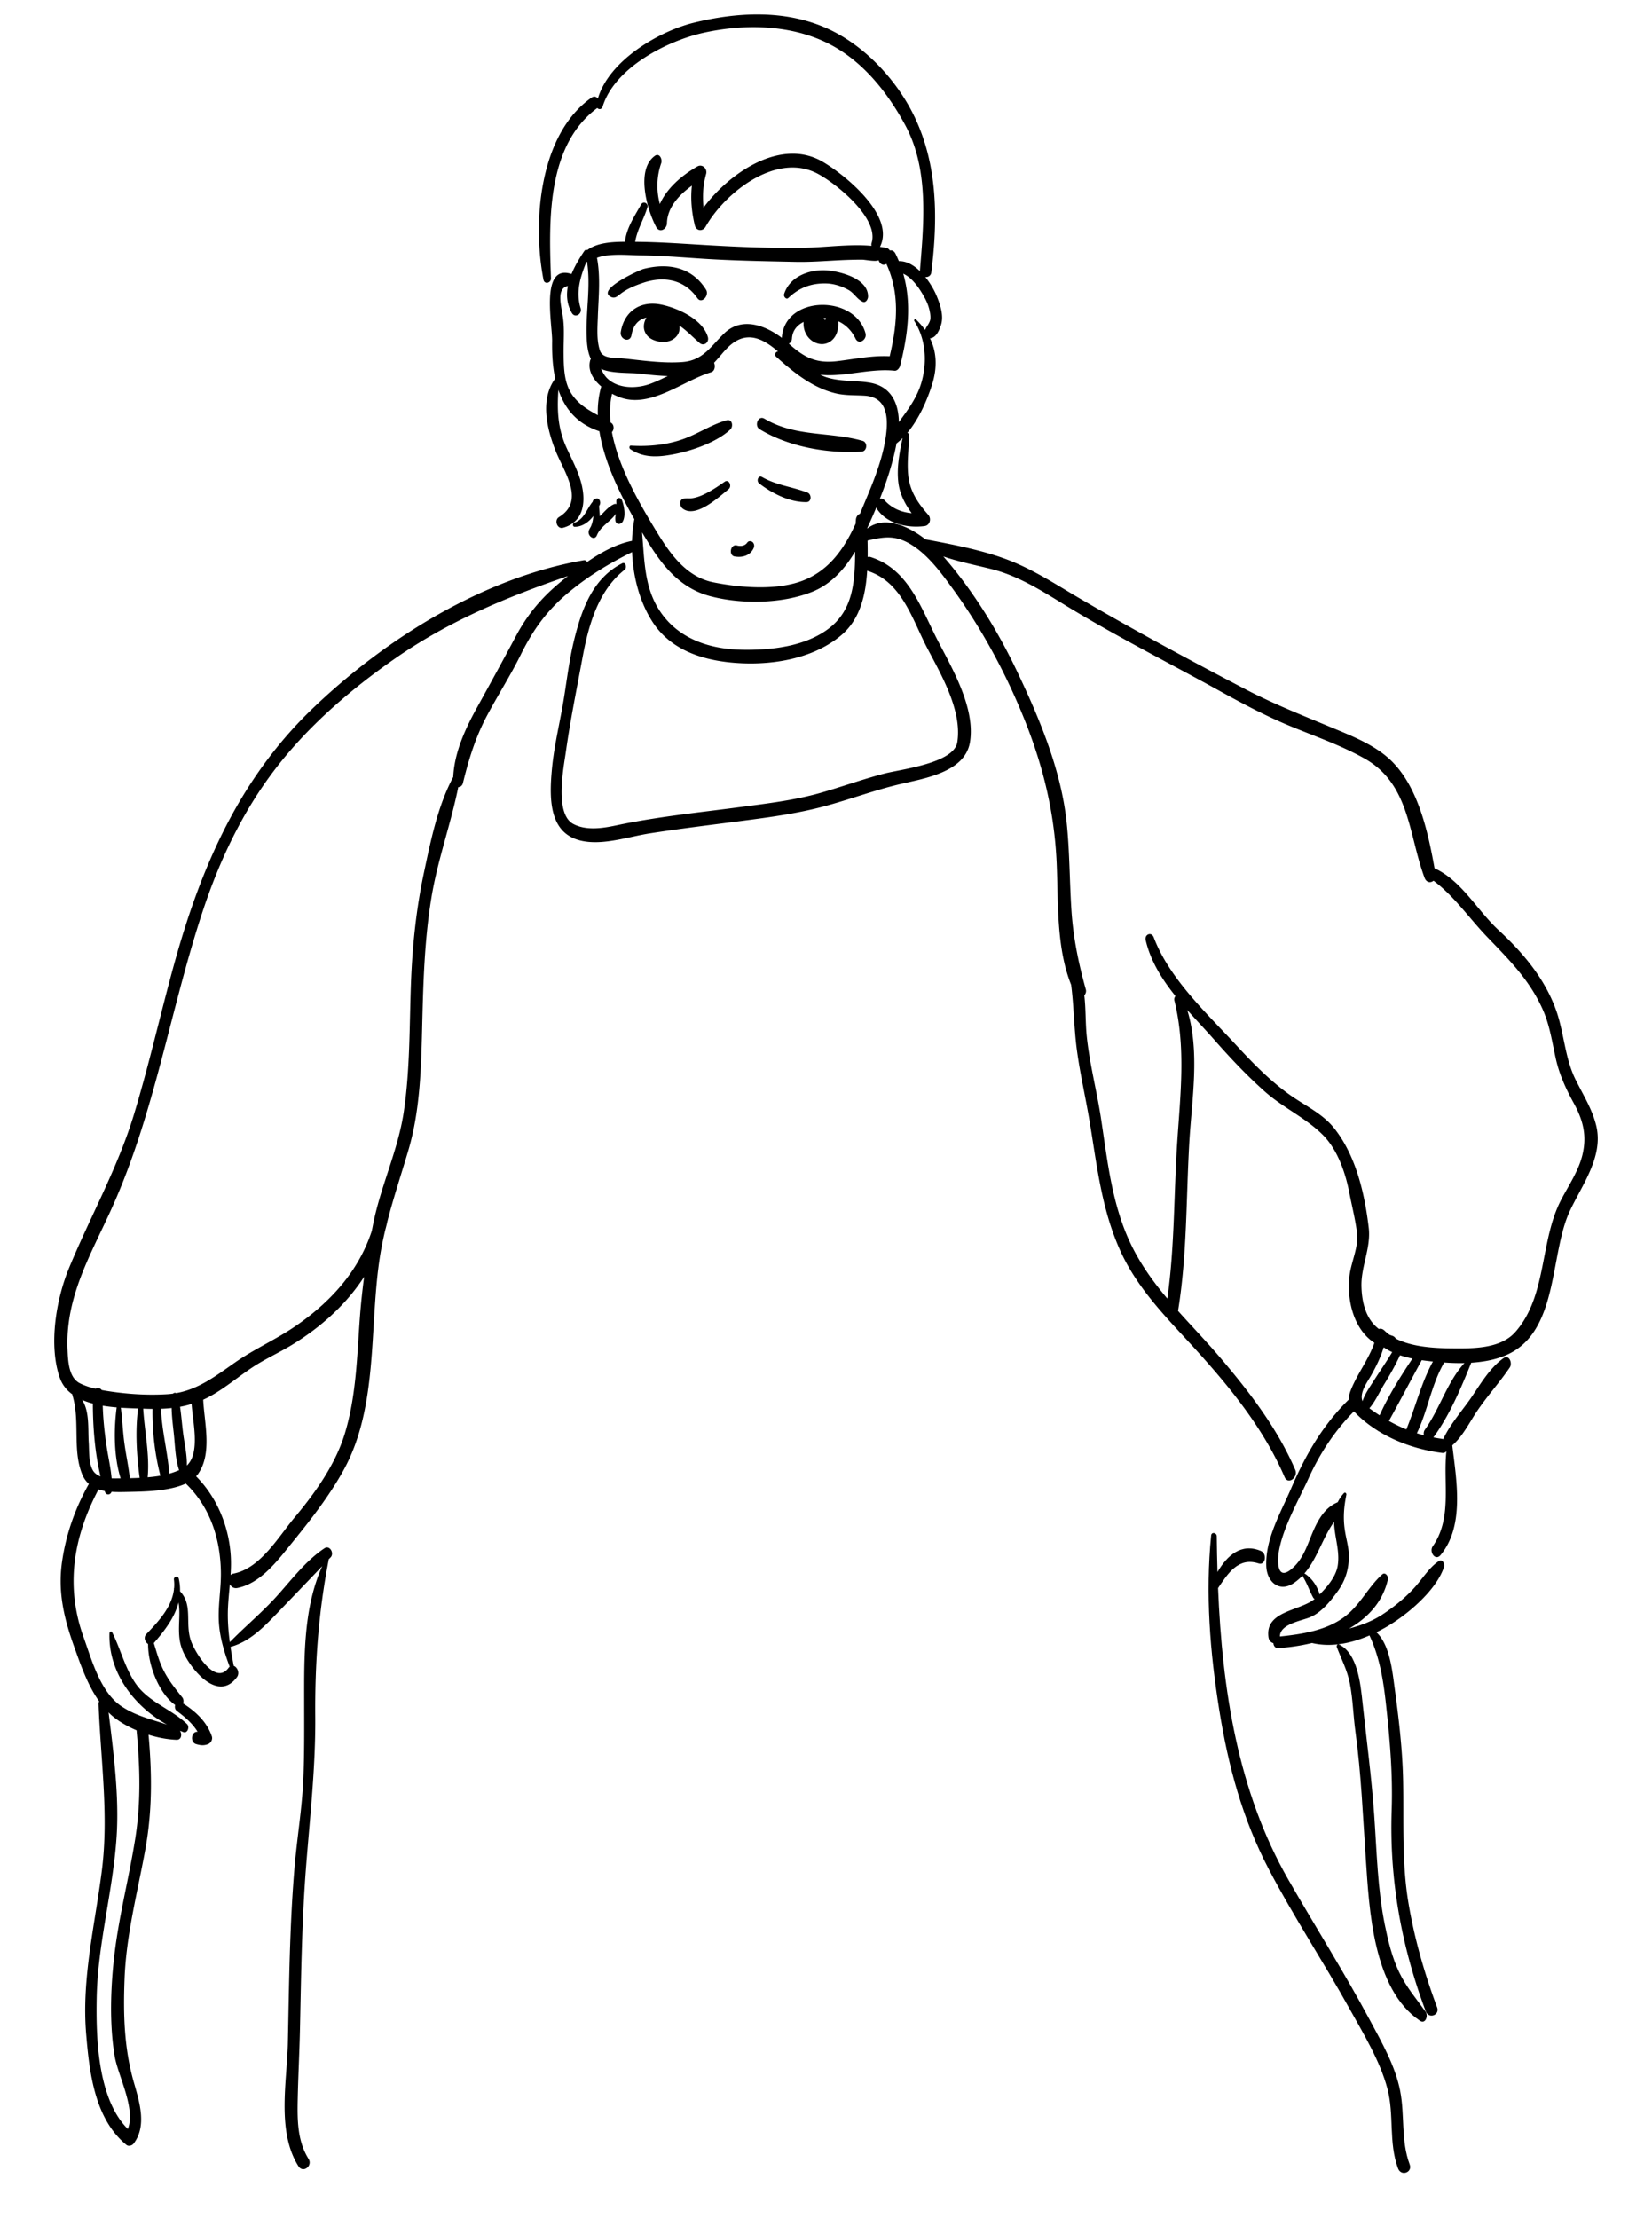
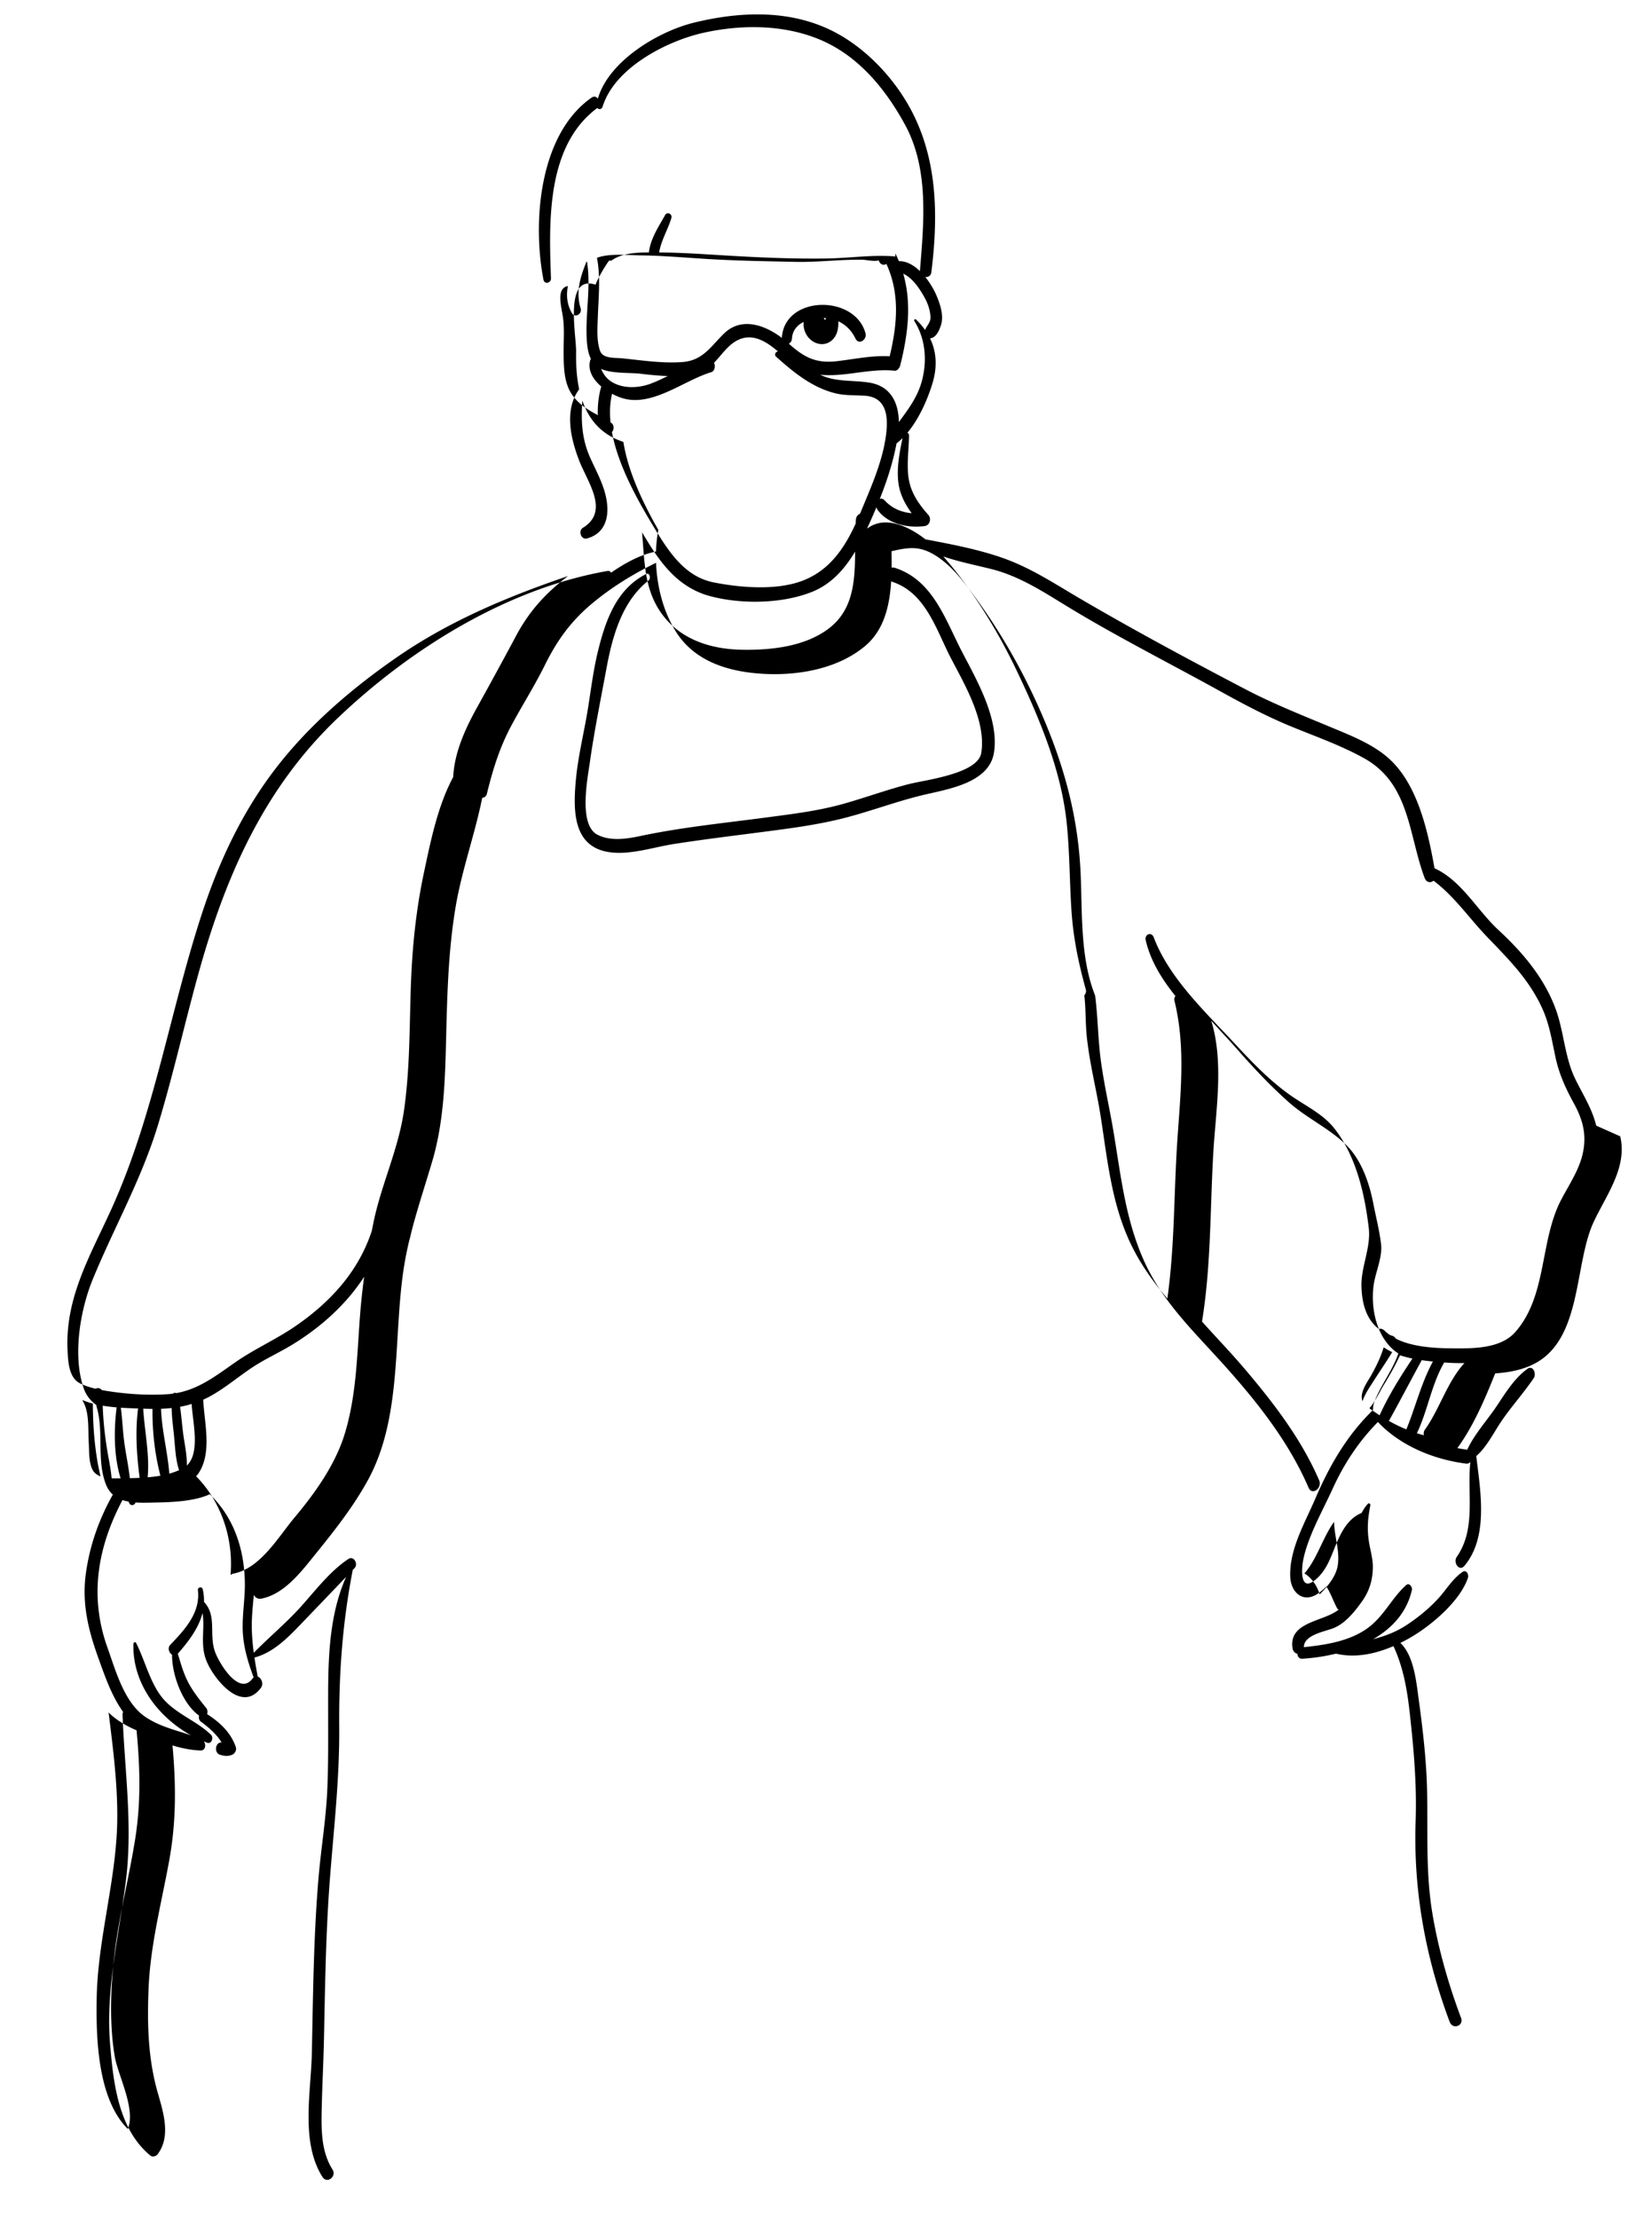
<svg xmlns="http://www.w3.org/2000/svg" version="1.1" x="0" y="0" viewBox="0 0 325.984 437.631" xml:space="preserve">
-   <path d="M130.473 60.094c-4.083-.836-7.294 1.295-7.972 5.392-.249 1.501 1.839 2.25 2.115.622.353-2.084 1.464-3.112 2.944-3.445-.541.939-.728 2.05-.177 3.068.625 1.154 1.961 1.635 3.197 1.73 1.25.095 2.546-.385 3.193-1.499.323-.557.385-1.141.296-1.718 1.413.96 2.563 2.201 3.969 3.421.855.742 1.938-.117 1.638-1.166-1.003-3.511-5.956-5.741-9.203-6.405zM155.568 58.782c2.135-2.018 4.492-2.922 7.444-2.857 1.546.034 3.088.538 4.425 1.287 1.127.631 1.641 1.79 2.793 2.322.613.283 1.053-.517 1.061-.997.057-3.443-5.015-4.836-7.669-5.147-3.531-.413-7.787 1.002-8.905 4.66-.133.429.415 1.145.851.732zM120.645 58.621c.714.305 1.217-.186 1.765-.616 1.325-1.039 2.932-1.682 4.513-2.212 4.134-1.386 8.128-.632 10.686 3.029.864 1.238 2.392-.561 1.724-1.643-2.771-4.485-7.477-5.367-12.339-4.115-.755.196-9.603 4.166-6.349 5.557zM143.381 82.922c-3.012.828-5.778 2.752-8.778 3.78-3.251 1.113-6.692 1.423-10.105 1.22-.354-.021-.375.524-.142.682 2.708 1.821 5.564 1.601 8.665 1.006 3.547-.682 8.384-2.353 11.074-4.856.666-.62.406-2.14-.714-1.832zM170.223 86.981c-6.596-1.869-13.172-.711-19.385-4.375-1.243-.733-2.05 1.384-.963 2.054 5.674 3.502 13.528 4.882 20.153 4.446 1.089-.072 1.226-1.832.195-2.125zM142.985 95.049c-1.297.909-2.608 1.79-4.039 2.477-.725.348-1.501.637-2.299.76-.622.096-1.186-.042-1.804.116-.88.226-.715 1.468-.167 1.909 2.587 2.083 7.247-2.311 9.092-3.796.721-.578.096-2.082-.783-1.466zM159.341 97.187c-2.978-1.148-6.112-1.436-8.947-3.063-.784-.449-1.193.786-.592 1.25 2.553 1.969 6.054 3.763 9.367 3.687 1.019-.026 1-1.556.172-1.874zM147.456 107.044c-.458.67-1.295.775-2.037.576-1.294-.347-1.684 1.952-.466 2.173 1.519.276 3.109-.167 3.769-1.678.158-.361.123-.8-.15-1.099-.287-.314-.855-.354-1.116.028zM117.589 98.391c-.078.03-.157.057-.238.078-.241.073-.348.28-.388.504-1.218 1.459-1.64 3.479-3.672 4.181-.369.128-.297.786.111.783 1.516-.009 2.76-.923 3.681-2.116-.052.725-.202 1.435-.511 2.118a4.966 4.966 0 00-.341.646c-.459 1.101 1.065 2.254 1.561 1.008.727-1.765 2.69-2.696 3.724-4.208-.074.451-.143.89-.071 1.375.12.806 1.066.757 1.412.18.666-1.115.313-3.095-.129-4.246-.262-.68-1.122-.551-1.117.205.001.192.008.385.014.577a.5.5 0 00-.408-.018c-1.075.413-1.943 1.518-2.763 2.301l-.102.1a30.312 30.312 0 00-.146-1.956c.057-.126.12-.252.169-.378.198-.499-.107-1.379-.786-1.134z" />
-   <path d="M314.977 222.083c-.809-3.322-2.616-6.111-4.112-9.152-2.106-4.285-2.237-9.311-3.861-13.775-2.258-6.209-6.556-11.271-11.348-15.695-4.15-3.834-7.277-9.756-12.582-12.15-1.32-7.33-3.288-16.334-8.818-21.482-3.176-2.955-7.637-4.686-11.584-6.332-5.74-2.395-11.414-4.631-16.939-7.521-10.962-5.734-22.04-11.683-32.71-17.932-4.344-2.543-8.507-5.274-13.178-7.202-5.286-2.182-11.594-3.366-17.23-4.433-3.47-2.692-8.081-4.722-11.476-2.136a2.19 2.19 0 01-.002-.081 136.46 136.46 0 001.811-4.127c.037.175.102.343.207.493 2 2.852 6.015 3.657 9.287 3.238 1.051-.134 1.404-1.461.729-2.224-2.083-2.354-3.64-4.672-3.959-7.851-.258-2.551.126-5.218.168-7.775a.618.618 0 00-.313-.573c2.288-2.767 3.9-6.413 4.884-9.579 1.037-3.336.879-6.359-.436-9.046 1.203-.081 1.837-1.571 2.176-2.651.577-1.846-.158-4.004-.858-5.699-.465-1.123-1.251-2.51-2.25-3.746.543.061 1.109-.22 1.198-.938 1.279-10.328 1.292-20.923-3.238-30.498-3.467-7.328-9.909-14.269-17.341-17.613-8.277-3.723-17.643-3.25-26.308-1.122-6.915 1.699-16.75 7.488-18.918 14.975-.281-.377-.737-.551-1.251-.192-10.354 7.229-11.691 24.59-9.482 35.928.193.989 1.509.659 1.476-.27-.397-11.182-.935-26.108 9.097-33.582.015-.012.026-.026.041-.039.297.341.869.336 1.066-.298 2.383-7.645 12.639-12.908 19.832-14.52 8.016-1.795 17.099-1.661 24.542 2.027 6.81 3.374 11.738 9.57 15.297 16.115 4.756 8.747 3.703 19.287 2.933 28.792-.003.032.011.057.011.087-1.221-1.179-2.652-2.019-4.167-1.977a22.938 22.938 0 00-.658-1.458c-.287-.581-.716-.742-1.117-.651-.161-.238-.384-.441-.65-.499-.433-.095-.868-.152-1.303-.22 3.094-6.126-6.905-14.209-11.293-16.776-8.189-4.793-18.349 2.087-23.513 9.016-.241-2.203-.118-4.398.495-6.603.295-1.058-.753-2.059-1.734-1.493-3.032 1.747-5.967 4.229-7.393 7.412-.708-2.643-.649-5.426.27-8.06.26-.749-.323-2.117-1.274-1.428-3.787 2.748-1.5 10.697.281 14.023.672 1.254 2.09.445 2.122-.735.083-3.136 2.394-5.604 4.922-7.422-.288 2.611-.044 5.242.582 7.838.275 1.139 1.571 1.235 2.117.272 3.812-6.719 13.905-14.753 22.05-10.508 3.653 1.904 12.283 8.835 10.708 13.729a.917.917 0 00-.005.534c-4.511-.388-9.147.333-13.638.398-6.724.097-13.588-.211-20.301-.62-4.232-.257-8.458-.547-12.698-.569.377-2.392 1.723-4.474 2.405-6.79.237-.804-.808-1.346-1.238-.578-1.311 2.343-2.891 4.658-3.186 7.359-2.501.009-5.511.17-7.452 1.649-.186-.1-.403-.074-.583.195-.916 1.356-1.85 2.901-2.508 4.524-6.25-2.08-3.772 9.865-3.829 13.257-.042 2.522.106 5.037.604 7.366-2.966 4.065-1.711 9.581-.042 13.962 1.663 4.363 6.133 10.101.772 13.383-.974.597-.345 2.416.819 2.095 4.111-1.13 4.536-5.134 3.62-8.718-.624-2.446-1.875-4.754-2.917-7.038-1.792-3.927-1.877-7.492-1.628-11.455 1.269 3.71 3.696 6.723 8.096 8.163.951 5.97 3.912 12.128 6.9 17.357a28.282 28.282 0 00-.46 4.269c-3.17.643-6.128 2.292-8.865 4.177-.138-.239-.356-.4-.668-.345-19.763 3.436-38.849 15.31-53.198 28.958-14.706 13.99-22.31 31.486-27.628 50.75-2.72 9.852-4.942 19.832-7.916 29.615-3.251 10.697-8.624 20.125-12.847 30.387-2.528 6.143-4.032 15.17-1.791 21.592.49 1.402 1.372 2.459 2.489 3.275a.415.415 0 00.008.189c1.55 5.021-.057 10.748 1.938 15.609.321.783.77 1.383 1.301 1.855-2.72 4.85-4.541 9.963-5.314 15.498-.827 5.922.442 11.15 2.431 16.678 1.304 3.625 2.633 7.533 4.91 10.709-.071.15-.122.326-.114.553.41 10.938 2.036 21.879.655 32.791-1.366 10.805-4.022 21.352-3.102 32.32.639 7.631 1.662 16.693 7.943 21.863.416.342 1.108.148 1.411-.244 2.672-3.484 1.16-8.252.066-12.061-1.948-6.783-2.112-13.49-1.841-20.535.33-8.572 2.528-16.9 4.066-25.303 1.416-7.738 1.357-15.029.663-22.779 1.883.584 3.796.939 5.529.998.98.031 1.111-1.107.675-1.791.219.09.436.188.656.27.859.316 1.282-1.049.746-1.568-2.688-2.602-6.312-3.883-8.972-6.586-2.934-2.984-3.936-7.865-5.814-11.529-.162-.316-.521-.107-.53.18-.235 7.707 4.826 14.43 11.365 18.029-3.092-1.051-6.181-1.717-9.037-3.648-4.161-2.818-5.855-9.201-7.454-13.654-3.616-10.076-1.976-19.795 2.966-29.109.389.133.796.232 1.213.307.014.043.025.09.039.131.275.801 1.095.682 1.325.037 1.146.08 2.322.045 3.415.021 2.787-.059 7.912-.096 11.227-1.646 4.787 4.613 6.815 10.83 6.926 17.439.053 3.225-.554 6.385-.412 9.625.137 3.139 1.055 6.145 2.146 9.068a1.368 1.368 0 00-.227.238c-2.621 3.559-6.643-3.078-7.432-5.395-1.175-3.455.444-6.996-2.133-9.727a10.023 10.023 0 00-.249-2.484c-.14-.621-1.033-.441-.957.174.071.566.079 1.117.036 1.65a.358.358 0 00-.029.232c-.383 3.525-3.026 6.352-5.457 8.887-.596.621-.245 1.594.351 1.947-.027 4.131 2.13 9.752 5.337 12.025-.11.416-.032.912.352 1.193 1.517 1.119 3.088 2.449 4.079 4.1-1.242-.094-1.541 2.051-.3 2.43.831.254 1.568.34 2.384-.002.573-.24.932-.941.719-1.553-1-2.873-3.167-4.863-5.66-6.467.125-.395.097-.869-.163-1.193-1.435-1.795-2.772-3.428-3.786-5.52-.812-1.678-1.291-3.445-1.831-5.205.018-.02.038-.031.056-.053 2.107-2.428 4.077-5.008 4.814-7.955.428 2.418-.145 4.738.233 7.377.271 1.895 1.208 3.594 2.328 5.131 2.187 2.998 6.041 6.191 8.975 2.227.594-.803.072-1.969-.634-2.221a101.006 101.006 0 01-.646-3.744c3.762-1.016 6.55-3.885 9.202-6.643 2.97-3.09 5.941-6.188 8.899-9.287-3.741 8.332-3.563 17.986-3.56 26.967.003 5.01.051 10.018-.167 15.025-.252 5.791-1.228 11.545-1.723 17.32-.987 11.539-1.081 23.137-1.327 34.707-.163 7.658-2.251 17.461 2.072 24.35.932 1.484 2.863-.064 2.016-1.414-2.198-3.5-2.23-7.643-2.148-11.65.099-4.791.36-9.58.459-14.375.221-10.564.369-21.133 1.193-31.674.776-9.949 1.89-19.586 1.813-29.596-.081-10.459.634-20.535 2.632-30.814a.38.38 0 00-.004-.158c.135-.143.272-.283.408-.426.756-.795-.164-2.49-1.225-1.787-3.615 2.396-6.436 6.135-9.306 9.336-2.934 3.273-6.31 6.049-9.365 9.18-.294-2.189-.462-4.391-.371-6.627.067-1.627.236-3.209.378-4.789.278.502.79.863 1.467.732 4.657-.898 8.064-5.541 10.863-8.998 3.667-4.527 7.285-9.135 10.107-14.248 7.004-12.693 4.981-28.627 7.238-42.498.267-1.641.603-3.25.979-4.846.167-.6.321-1.207.454-1.826 1.211-4.705 2.75-9.285 4.137-14.006 2.235-7.607 2.494-15.756 2.688-23.625.218-8.812.411-17.5 1.852-26.221 1.222-7.389 3.818-14.445 5.288-21.742.396-.014.787-.262.922-.809 1.181-4.787 2.491-9.084 4.833-13.453 2.149-4.012 4.585-7.834 6.604-11.918 2.427-4.914 5.19-8.725 9.413-12.231 3.872-3.216 8.031-5.743 12.525-7.952.192 4.901 1.53 9.891 4.035 13.771 3.897 6.036 10.982 7.885 17.734 8.167 6.701.275 14.26-1.115 19.506-5.537 3.688-3.108 4.817-7.858 5.117-12.738.05.023.095.051.149.068 6.743 2.172 8.765 9.605 11.733 15.264 2.784 5.307 6.871 12.299 5.901 18.508-.649 4.152-11.101 5.334-14.346 6.176-4.281 1.107-8.458 2.631-12.713 3.84-5.143 1.459-10.449 2.078-15.735 2.779-8.13 1.078-16.36 1.893-24.391 3.592-2.736.58-6.018 1.115-8.597-.262-3.749-2.002-1.89-11.152-1.444-14.328.861-6.133 2.135-12.336 3.261-18.436 1.165-6.306 3.054-13.258 8.334-17.392.48-.375.2-1.61-.489-1.261-5.831 2.953-7.989 9.062-9.478 15.066-.929 3.748-1.399 7.609-2.007 11.418-.754 4.721-1.937 9.318-2.386 14.094-.603 6.416-.547 13.662 7.238 14.381 3.95.365 8.297-1.098 12.145-1.695 5.943-.924 11.918-1.645 17.882-2.422 5.523-.719 10.993-1.438 16.381-2.877 4.938-1.316 9.733-3.115 14.702-4.318 4.909-1.188 13.196-2.338 14.152-8.42 1.044-6.639-3.396-14.277-6.329-19.92-3.311-6.371-5.72-14.101-13.239-16.525a1.061 1.061 0 00-.628-.02c.012-1.1-.003-2.189-.024-3.256 3.39-.774 5.618-1.147 8.918.996 3.134 2.035 5.55 5.304 7.724 8.282 5.443 7.455 9.908 15.527 13.495 24.025 4.18 9.898 6.716 19.6 7.183 30.346.337 7.764-.102 16.596 2.854 24.006.559 4.26.552 8.52 1.124 12.793.638 4.766 1.736 9.459 2.528 14.199 1.449 8.668 2.309 16.99 5.899 25.137 3.594 8.148 9.868 14.09 15.722 20.592 6.594 7.324 12.925 15.275 16.847 24.387.705 1.639 2.738.045 2.098-1.439-3.52-8.164-9.031-15.33-14.756-22.064-2.722-3.201-5.614-6.188-8.367-9.271 1.799-11.021 1.585-22.137 2.225-33.246.481-8.377 2.146-17.877-.41-26.131 1.783 2.012 3.635 3.953 5.343 5.895 3.148 3.578 6.41 7.043 9.975 10.211 3.556 3.16 8.034 5.164 11.388 8.498 2.956 2.939 4.505 7.473 5.279 11.469.522 2.697 1.218 5.35 1.539 8.086.29 2.479-1.104 5.486-1.456 7.945-.697 4.834.684 10.877 4.862 13.568-1.172 3.412-3.491 6.238-4.754 9.611a4.026 4.026 0 00-.25 1.537c-5.152 5.021-8.573 10.938-11.396 17.518-2.066 4.82-5.125 9.961-4.935 15.363.11 3.123 2.557 5.344 5.489 3.33a10.616 10.616 0 001.687-1.449.362.362 0 00.048.221c.819 1.307 1.287 2.76 2.012 4.105a.711.711 0 00.31.307c-2.979 2.404-9.838 2.344-9.106 7.559.093.66.514 1.039.966 1.152.037.527.353 1.014.961.975a38.405 38.405 0 006.656-1.004c3.815.902 7.758.059 11.345-1.49 1.999 4.336 2.715 8.684 3.244 13.467.776 6.998 1.374 13.973 1.132 21.021-.47 13.678 1.923 26.854 6.717 39.648.604 1.609 2.821.773 2.246-.768-2.484-6.652-4.439-13.443-5.628-20.449-1.358-8.012-.926-15.961-1.069-24.031-.111-6.32-.878-12.65-1.729-18.908-.42-3.084-.949-8.197-3.55-10.609a33.45 33.45 0 001.596-.836c4.246-2.369 10.131-7.285 11.729-11.982.218-.643-.258-1.729-1.061-1.186-1.913 1.297-3.177 3.467-4.732 5.176-1.843 2.023-3.955 3.746-6.231 5.256-2.127 1.412-4.37 2.232-6.679 2.838 3.7-2.127 6.645-5.248 7.653-9.715.127-.564-.512-1.508-1.123-.965-2.895 2.578-4.363 6.146-7.641 8.514-3.575 2.582-8.262 3.287-12.547 3.738-.016-2.443 4.175-3.078 5.889-3.777 2.295-.936 4.128-3.238 5.528-5.182 1.531-2.127 2.203-4.398 2.188-6.98-.009-1.314-.354-2.691-.61-3.969-.577-2.881-.46-5.176.113-8.055.058-.287-.253-.578-.487-.318a7.62 7.62 0 00-1.218 1.795c-2.997 1.215-4.337 4.383-5.468 7.221-.87 2.186-1.701 4.262-3.53 5.852-3.233 2.809-2.896-2.02-2.535-3.814.939-4.67 3.818-9.668 5.791-14.004 2.245-4.936 5.154-9.35 8.946-13.197 1.381 1.486 2.982 2.744 4.709 3.822a.968.968 0 00.239.15c3.773 2.301 8.159 3.695 12.438 4.24.387.049.67-.094.854-.338-.682 6.348 1.194 13.176-2.694 18.76-.76 1.09.504 2.979 1.543 1.729 4.778-5.746 3.129-14.766 2.326-21.557-.003-.027-.015-.049-.021-.074 2.03-1.729 3.49-4.684 4.887-6.756 2.013-2.988 4.457-5.662 6.463-8.625.572-.842-.107-2.646-1.255-1.826-2.643 1.893-4.469 5.002-6.271 7.656-1.759 2.588-4.295 5.398-5.606 8.32a1.28 1.28 0 00-.294-.076 26.17 26.17 0 01-1.643-.273c3.187-4.363 5.463-9.727 7.465-14.74 2.621-.168 5.214-.664 7.461-1.764 9.767-4.775 8.054-19.645 11.949-28.059 2.402-5.202 6.749-10.817 5.256-16.952zM21.706 338.138c1.409 1.307 3.255 2.4 5.242 3.25.688 7.367.888 14.215-.294 21.576-1.223 7.627-3.187 15.098-4.087 22.781-.746 6.357-1 13.658.075 19.988.637 3.756 4.199 10.33 2.581 14.305-6.009-5.967-6.285-18.133-6.142-25.848.198-10.73 3.252-21.221 3.934-31.926.508-7.969-.602-16.436-1.588-24.42.097.097.179.202.279.294zm-2.954-47.506c-1.329-1.234-1.126-4.389-1.239-6.027-.179-2.604.204-6.09-1.3-8.402.667.287 1.375.523 2.111.717.006 4.625.408 9.801 1.513 14.365a3.311 3.311 0 01-1.085-.653zm3.274 1.033c-.174-2.025-.64-4.061-.949-6.041-.43-2.758-.722-5.51-.803-8.287.912.154 1.836.258 2.748.334-.582 4.389-.563 9.727.78 13.996-.548.008-1.157.024-1.776-.002zm3.593-.025c-.249-2.32-.767-4.639-1.078-6.947-.313-2.312-.399-4.646-.691-6.957 1.198.078 2.352.115 3.397.15-.577 4.459-.283 9.195.3 13.6.004.031.021.057.026.086-.658.031-1.313.054-1.954.068zm3.517-.176c.418-4.463-.606-9.043-.875-13.543a59.082 59.082 0 001.83.049c-.064 4.32.467 8.986 1.562 13.178-.828.148-1.672.244-2.517.316zm4.272-.719c-.324-4.279-1.479-8.471-1.632-12.799a29.32 29.32 0 002.095-.152c.028 1.711.25 3.428.434 5.131.252 2.344.281 4.881 1.035 7.131a14.64 14.64 0 01-1.932.689zm3.457-1.601c.063-2.078-.447-4.225-.715-6.264-.231-1.762-.357-3.561-.618-5.326a20.26 20.26 0 002.28-.559c.219 3.598 1.748 9.627-.947 12.149zm34.166-29.442c-.591 7.834-.699 15.674-3.024 23.248-1.845 6.006-5.831 11.615-9.829 16.381-3.246 3.869-6.784 10.117-12.12 11.139a1.124 1.124 0 00-.556.275c.085-1.322.116-2.654.018-4.021-.413-5.744-2.761-11.373-6.823-15.459.115-.127.234-.248.333-.387 2.917-4.055 1.294-10.086 1.07-14.691 0-.012-.006-.02-.006-.029a20.124 20.124 0 001.565-.789c2.852-1.6 5.39-3.764 8.109-5.572 2.504-1.668 5.3-2.91 7.872-4.48 5.711-3.488 10.698-7.977 14.213-13.414-.34 2.596-.626 5.2-.822 7.799zm40.909-145.939c-4.342 3.346-7.527 6.852-10.112 11.697-2.545 4.77-5.125 9.489-7.748 14.221-2.279 4.109-4.428 8.83-4.645 13.609-3.07 5.723-4.441 12.598-5.782 18.889-1.558 7.311-2.31 14.729-2.573 22.188-.294 8.314-.175 16.617-1.384 24.871-1.058 7.23-4.158 13.842-5.776 20.924-.204.891-.373 1.793-.555 2.691-2.601 7.934-8.071 14.008-15.165 18.857-3.782 2.584-7.984 4.426-11.74 7.045-3.826 2.668-7.192 5.303-11.684 6.105a.533.533 0 00-.63.098c-.392.053-.79.098-1.199.121-4.073.246-8.246-.049-12.265-.717-.205-.033-.412-.076-.618-.115-.272-.4-.788-.482-1.193-.252-1.079-.256-2.141-.588-3.12-1.084-2.215-1.119-2.332-4.477-2.425-6.598-.468-10.543 4.685-18.92 8.844-28.186 8.418-18.76 11.448-39.088 17.882-58.498 3.307-9.975 7.818-19.477 14.219-27.85 6.527-8.537 14.889-15.73 23.672-21.85 10.581-7.374 22.089-12.157 34.144-16.28l-.147.114zm67.957-12.507c-1.99-.181-3.854-.932-5.291-2.493-.358-.389-.711-.45-1.002-.323 1.417-3.561 2.612-7.237 3.304-10.95.41-.327.805-.676 1.182-1.057-.584 2.883-1.175 5.808-.821 8.756.271 2.271 1.312 4.259 2.628 6.067zm-2.257-29.172c1.531-6.123 2.291-12.183.597-18.079 1.896.853 3.342 3.129 4.236 4.757.634 1.15 1.058 2.422 1.134 3.735.064 1.125-.713 1.716-1.065 2.604a14.285 14.285 0 00-1.797-2.07c-.202-.191-.455.099-.323.309 2.242 3.55 2.548 7.888 1.483 11.847-.849 3.159-2.7 5.592-4.535 8.088-.05-3.698-1.515-7.037-5.702-7.762-2.772-.479-5.491-.197-8.242-.972a9.399 9.399 0 01-1.568-.609c4.669.507 9.748-1.294 14.642-.794.588.06 1.018-.566 1.14-1.054zm-51.263-21.699c4.106.048 8.204.392 12.301.657 6.07.394 12.217.497 18.3.623 2.879.06 5.751-.162 8.623-.313a89.239 89.239 0 014.479-.119c.638-.002 2.648.44 3.298.118.225.682.816 1.154 1.529.715 2.722 5.946 2.119 12.04.653 18.224-3.498-.189-6.908.558-10.382.968-4.236.503-6.566-.815-9.524-3.452.323-.167.587-.496.619-1 .102-1.63 1.049-2.665 2.301-3.286-.167 1.872.945 3.802 2.903 4.288 1.149.285 2.295-.135 3.04-1.041.772-.94.952-2.174.904-3.377 1.453.668 2.626 1.824 3.392 3.414.65 1.35 2.298.2 1.975-1.025-2.035-7.717-15.997-7.568-16.512.883-3.303-2.512-7.935-4.214-11.382-.88-2.666 2.577-4.18 5.357-8.264 5.651-4 .288-8.001-.351-11.967-.748-1.34-.135-3.703.127-4.263-1.487-.71-2.042-.503-4.533-.431-6.66.133-3.965.564-7.76-.168-11.679 2.526-.932 6.262-.501 8.576-.474zm36.14 12.362c.159.003.318.002.475.014-.047.149-.11.289-.19.42a1.434 1.434 0 00-.285-.434zm-44.551 19.169c-1.911-1.044-3.743-2.11-5.075-4.042-1.581-2.293-1.642-5.284-1.677-7.96-.033-2.403.204-4.827-.117-7.215-.298-2.218-1.428-5.788.963-6.269-.342 1.78-.21 3.59.773 5.301.646 1.124 2.078.206 1.738-.911-.996-3.278-.051-6.185 1.158-9.193.038.016.073.036.111.046.765 4.935-.294 9.933-.078 14.9.062 1.404.204 2.957.832 4.225a.848.848 0 00-.056.163l-.034-.021c-.634 2.066.507 3.922 2.144 5.314-.534 1.819-.74 3.718-.682 5.662zm.635-9.139c2.153.974 5.765.714 7.805.96 1.729.208 3.543.402 5.357.452-1.113.55-2.231 1.083-3.381 1.515-2.633.988-6.239 1.058-8.452-.957-.606-.552-.984-1.252-1.329-1.97zm44.911 51.247c-4.702 3.559-11.386 4.27-17.085 4.17-6.724-.119-13.147-2.352-16.699-8.412-2.646-4.517-2.574-9.705-3.039-14.754.491.815.974 1.599 1.437 2.346 2.973 4.785 6.445 8.782 12.062 10.259 6.156 1.621 14.166 1.502 20.085-.875 3.782-1.518 6.422-4.525 8.462-7.923-.028 5.718-.309 11.468-5.223 15.189zm6.345-23.038a43.1 43.1 0 01-.161.379c-.404.159-.753.549-.805 1.166-.021.258-.033.522-.05.784-2.215 4.817-5.099 9.129-10.297 11.189-5.177 2.051-12.418 1.462-17.773.389-5.499-1.102-8.671-5.833-11.388-10.302-3.16-5.199-7.359-12.408-8.635-19.34.455-.481.475-1.437-.167-1.843-.035-.022-.071-.041-.106-.063-.199-1.942-.123-3.841.298-5.652.8.425 1.598.746 2.29.933 5.826 1.573 11.947-3.6 17.262-5.187.72-.215.879-1.221.575-1.866 1.522-1.555 2.722-3.508 4.708-4.481 2.946-1.446 5.67.334 7.948 2.284-.5-.08-.815.633-.437.973 3.459 3.108 7.209 6.167 11.81 7.267 1.833.438 3.799.341 5.665.456 4.628.282 4.717 4.551 4.178 8.217-.749 5.08-2.962 9.982-4.915 14.697zm93.386 199.271c.019.611.075 1.238.165 1.896.309 2.256.93 4.443.559 6.746-.342 2.113-2.009 4.133-3.582 5.684-.005-.031 0-.059-.009-.09-.443-1.539-1.495-3.098-2.841-3.984a.275.275 0 00-.16-.047c2.563-2.951 3.565-6.978 5.868-10.205zm7.369-28.982c.995-1.787 1.842-3.523 2.421-5.445.015.006.032.008.047.014.519.35 1.064.658 1.636.924-1.154 1.93-2.438 3.768-3.645 5.664-.819 1.287-1.729 2.57-2.208 4.02-.683-1.67 1.006-3.841 1.749-5.177zm-.395 6.57c1.177-1.352 1.943-3.137 2.878-4.664 1.151-1.877 2.236-3.801 3.168-5.799.795.27 1.618.484 2.451.654-2.375 3.559-4.72 7.297-6.48 11.195a39.52 39.52 0 01-2.017-1.386zm3.854 2.498c2.196-3.971 4.303-8.006 6.479-11.988.741.107 1.479.193 2.202.266-2.3 4.215-3.424 8.955-5.24 13.391a30.625 30.625 0 01-3.441-1.669zm7.095 1.729c-.236.328-.273.732-.19 1.102-.468-.123-.93-.26-1.387-.406 2.122-4.414 2.833-9.432 5.27-13.744.039-.07.07-.141.095-.213 1.305.094 2.655.145 4.018.113-3.403 3.712-4.891 9.079-7.806 13.148zm31.073-54.149c-.763 3.09-2.689 5.945-4.154 8.734-4.298 8.18-2.75 18.947-9.059 26.127-2.968 3.375-8.469 3.271-12.567 3.238-3.316-.027-7.775-.248-11.042-1.924a1.184 1.184 0 00-.697-.557 9.257 9.257 0 01-.518-.186 8.097 8.097 0 01-.991-.82c-.379-.375-.778-.443-1.127-.33-2.457-1.881-3.331-4.977-3.43-8.355-.116-3.967 1.904-7.639 1.436-11.607-.798-6.752-2.514-14.225-6.819-19.648-2.185-2.754-5.417-4.293-8.255-6.236-4.196-2.875-7.791-6.604-11.23-10.32-5.805-6.275-13.046-12.971-16.118-21.096-.447-1.184-1.862-.604-1.59.561.966 4.129 3.21 7.699 5.869 11.012-.182.244-.286.562-.206.887 2.297 9.307 1.168 18.605.551 28.045-.67 10.277-.492 20.543-1.945 30.758-2.635-3.129-5.05-6.434-6.937-10.217-3.993-8.008-4.834-16.764-6.174-25.465-.828-5.375-2.233-10.645-2.789-16.064-.274-2.656-.168-5.414-.484-8.082.271-.299.422-.721.296-1.17-1.466-5.275-2.496-10.281-2.845-15.771-.362-5.699-.338-11.404-.926-17.09-1.081-10.461-5.428-20.748-9.928-30.166-3.76-7.87-8.639-15.782-14.414-22.392 3.086 1.062 6.339 1.699 9.489 2.487 5.163 1.292 9.7 4.137 14.186 6.896 9.986 6.143 20.618 11.485 30.885 17.167 4.468 2.473 8.991 4.877 13.71 6.84 4.979 2.07 10.071 3.805 14.794 6.443 8.992 5.023 8.702 14.975 11.895 23.561.365.982 1.235 1.045 1.766.576 4.076 3.027 7.05 7.412 10.539 11.045 4.344 4.527 8.408 8.523 11.017 14.369 1.377 3.084 1.848 6.414 2.573 9.682.701 3.154 1.988 5.961 3.537 8.777 1.872 3.404 2.647 6.463 1.702 10.291z" />
-   <path d="M276.072 389.073c-1.387-2.916-2.157-6.123-2.8-9.273-1.447-7.098-1.596-14.48-2.103-21.686-.521-7.432-1.506-14.801-2.304-22.203-.383-3.549-.952-9.779-4.689-11.486-.271-.125-.486.287-.405.5.923 2.441 2.078 4.572 2.587 7.193.609 3.137.67 6.359 1.103 9.521 1.142 8.318 1.477 16.754 2.051 25.125.684 9.959 1.388 25.629 10.661 31.912 1.13.766 1.691-.99 1.134-1.77-1.868-2.616-3.836-4.891-5.235-7.833zM276.284 412.499c-.965-4.906-3.564-9.438-5.901-13.805-5.072-9.479-10.815-18.527-16.158-27.846-10.003-17.453-13.049-37.594-13.867-57.529 1.954-2.906 4.023-6.158 7.976-4.863 1.422.465 1.71-1.928.505-2.443-3.949-1.689-6.754.975-8.594 4.137-.07-2.363-.121-4.719-.144-7.066-.007-.697-1.034-.908-1.108-.148-1.145 11.549-.231 22.979 1.598 34.416 1.777 11.119 4.562 21.475 9.795 31.475 4.914 9.393 10.804 18.283 15.953 27.555 2.751 4.955 5.96 10.174 7.43 15.684 1.383 5.186.191 10.633 2.104 15.76.607 1.625 2.883.789 2.299-.775-1.768-4.731-.931-9.69-1.888-14.552z" />
+   <path d="M314.977 222.083c-.809-3.322-2.616-6.111-4.112-9.152-2.106-4.285-2.237-9.311-3.861-13.775-2.258-6.209-6.556-11.271-11.348-15.695-4.15-3.834-7.277-9.756-12.582-12.15-1.32-7.33-3.288-16.334-8.818-21.482-3.176-2.955-7.637-4.686-11.584-6.332-5.74-2.395-11.414-4.631-16.939-7.521-10.962-5.734-22.04-11.683-32.71-17.932-4.344-2.543-8.507-5.274-13.178-7.202-5.286-2.182-11.594-3.366-17.23-4.433-3.47-2.692-8.081-4.722-11.476-2.136a2.19 2.19 0 01-.002-.081 136.46 136.46 0 001.811-4.127c.037.175.102.343.207.493 2 2.852 6.015 3.657 9.287 3.238 1.051-.134 1.404-1.461.729-2.224-2.083-2.354-3.64-4.672-3.959-7.851-.258-2.551.126-5.218.168-7.775a.618.618 0 00-.313-.573c2.288-2.767 3.9-6.413 4.884-9.579 1.037-3.336.879-6.359-.436-9.046 1.203-.081 1.837-1.571 2.176-2.651.577-1.846-.158-4.004-.858-5.699-.465-1.123-1.251-2.51-2.25-3.746.543.061 1.109-.22 1.198-.938 1.279-10.328 1.292-20.923-3.238-30.498-3.467-7.328-9.909-14.269-17.341-17.613-8.277-3.723-17.643-3.25-26.308-1.122-6.915 1.699-16.75 7.488-18.918 14.975-.281-.377-.737-.551-1.251-.192-10.354 7.229-11.691 24.59-9.482 35.928.193.989 1.509.659 1.476-.27-.397-11.182-.935-26.108 9.097-33.582.015-.012.026-.026.041-.039.297.341.869.336 1.066-.298 2.383-7.645 12.639-12.908 19.832-14.52 8.016-1.795 17.099-1.661 24.542 2.027 6.81 3.374 11.738 9.57 15.297 16.115 4.756 8.747 3.703 19.287 2.933 28.792-.003.032.011.057.011.087-1.221-1.179-2.652-2.019-4.167-1.977a22.938 22.938 0 00-.658-1.458a.917.917 0 00-.005.534c-4.511-.388-9.147.333-13.638.398-6.724.097-13.588-.211-20.301-.62-4.232-.257-8.458-.547-12.698-.569.377-2.392 1.723-4.474 2.405-6.79.237-.804-.808-1.346-1.238-.578-1.311 2.343-2.891 4.658-3.186 7.359-2.501.009-5.511.17-7.452 1.649-.186-.1-.403-.074-.583.195-.916 1.356-1.85 2.901-2.508 4.524-6.25-2.08-3.772 9.865-3.829 13.257-.042 2.522.106 5.037.604 7.366-2.966 4.065-1.711 9.581-.042 13.962 1.663 4.363 6.133 10.101.772 13.383-.974.597-.345 2.416.819 2.095 4.111-1.13 4.536-5.134 3.62-8.718-.624-2.446-1.875-4.754-2.917-7.038-1.792-3.927-1.877-7.492-1.628-11.455 1.269 3.71 3.696 6.723 8.096 8.163.951 5.97 3.912 12.128 6.9 17.357a28.282 28.282 0 00-.46 4.269c-3.17.643-6.128 2.292-8.865 4.177-.138-.239-.356-.4-.668-.345-19.763 3.436-38.849 15.31-53.198 28.958-14.706 13.99-22.31 31.486-27.628 50.75-2.72 9.852-4.942 19.832-7.916 29.615-3.251 10.697-8.624 20.125-12.847 30.387-2.528 6.143-4.032 15.17-1.791 21.592.49 1.402 1.372 2.459 2.489 3.275a.415.415 0 00.008.189c1.55 5.021-.057 10.748 1.938 15.609.321.783.77 1.383 1.301 1.855-2.72 4.85-4.541 9.963-5.314 15.498-.827 5.922.442 11.15 2.431 16.678 1.304 3.625 2.633 7.533 4.91 10.709-.071.15-.122.326-.114.553.41 10.938 2.036 21.879.655 32.791-1.366 10.805-4.022 21.352-3.102 32.32.639 7.631 1.662 16.693 7.943 21.863.416.342 1.108.148 1.411-.244 2.672-3.484 1.16-8.252.066-12.061-1.948-6.783-2.112-13.49-1.841-20.535.33-8.572 2.528-16.9 4.066-25.303 1.416-7.738 1.357-15.029.663-22.779 1.883.584 3.796.939 5.529.998.98.031 1.111-1.107.675-1.791.219.09.436.188.656.27.859.316 1.282-1.049.746-1.568-2.688-2.602-6.312-3.883-8.972-6.586-2.934-2.984-3.936-7.865-5.814-11.529-.162-.316-.521-.107-.53.18-.235 7.707 4.826 14.43 11.365 18.029-3.092-1.051-6.181-1.717-9.037-3.648-4.161-2.818-5.855-9.201-7.454-13.654-3.616-10.076-1.976-19.795 2.966-29.109.389.133.796.232 1.213.307.014.043.025.09.039.131.275.801 1.095.682 1.325.037 1.146.08 2.322.045 3.415.021 2.787-.059 7.912-.096 11.227-1.646 4.787 4.613 6.815 10.83 6.926 17.439.053 3.225-.554 6.385-.412 9.625.137 3.139 1.055 6.145 2.146 9.068a1.368 1.368 0 00-.227.238c-2.621 3.559-6.643-3.078-7.432-5.395-1.175-3.455.444-6.996-2.133-9.727a10.023 10.023 0 00-.249-2.484c-.14-.621-1.033-.441-.957.174.071.566.079 1.117.036 1.65a.358.358 0 00-.029.232c-.383 3.525-3.026 6.352-5.457 8.887-.596.621-.245 1.594.351 1.947-.027 4.131 2.13 9.752 5.337 12.025-.11.416-.032.912.352 1.193 1.517 1.119 3.088 2.449 4.079 4.1-1.242-.094-1.541 2.051-.3 2.43.831.254 1.568.34 2.384-.002.573-.24.932-.941.719-1.553-1-2.873-3.167-4.863-5.66-6.467.125-.395.097-.869-.163-1.193-1.435-1.795-2.772-3.428-3.786-5.52-.812-1.678-1.291-3.445-1.831-5.205.018-.02.038-.031.056-.053 2.107-2.428 4.077-5.008 4.814-7.955.428 2.418-.145 4.738.233 7.377.271 1.895 1.208 3.594 2.328 5.131 2.187 2.998 6.041 6.191 8.975 2.227.594-.803.072-1.969-.634-2.221a101.006 101.006 0 01-.646-3.744c3.762-1.016 6.55-3.885 9.202-6.643 2.97-3.09 5.941-6.188 8.899-9.287-3.741 8.332-3.563 17.986-3.56 26.967.003 5.01.051 10.018-.167 15.025-.252 5.791-1.228 11.545-1.723 17.32-.987 11.539-1.081 23.137-1.327 34.707-.163 7.658-2.251 17.461 2.072 24.35.932 1.484 2.863-.064 2.016-1.414-2.198-3.5-2.23-7.643-2.148-11.65.099-4.791.36-9.58.459-14.375.221-10.564.369-21.133 1.193-31.674.776-9.949 1.89-19.586 1.813-29.596-.081-10.459.634-20.535 2.632-30.814a.38.38 0 00-.004-.158c.135-.143.272-.283.408-.426.756-.795-.164-2.49-1.225-1.787-3.615 2.396-6.436 6.135-9.306 9.336-2.934 3.273-6.31 6.049-9.365 9.18-.294-2.189-.462-4.391-.371-6.627.067-1.627.236-3.209.378-4.789.278.502.79.863 1.467.732 4.657-.898 8.064-5.541 10.863-8.998 3.667-4.527 7.285-9.135 10.107-14.248 7.004-12.693 4.981-28.627 7.238-42.498.267-1.641.603-3.25.979-4.846.167-.6.321-1.207.454-1.826 1.211-4.705 2.75-9.285 4.137-14.006 2.235-7.607 2.494-15.756 2.688-23.625.218-8.812.411-17.5 1.852-26.221 1.222-7.389 3.818-14.445 5.288-21.742.396-.014.787-.262.922-.809 1.181-4.787 2.491-9.084 4.833-13.453 2.149-4.012 4.585-7.834 6.604-11.918 2.427-4.914 5.19-8.725 9.413-12.231 3.872-3.216 8.031-5.743 12.525-7.952.192 4.901 1.53 9.891 4.035 13.771 3.897 6.036 10.982 7.885 17.734 8.167 6.701.275 14.26-1.115 19.506-5.537 3.688-3.108 4.817-7.858 5.117-12.738.05.023.095.051.149.068 6.743 2.172 8.765 9.605 11.733 15.264 2.784 5.307 6.871 12.299 5.901 18.508-.649 4.152-11.101 5.334-14.346 6.176-4.281 1.107-8.458 2.631-12.713 3.84-5.143 1.459-10.449 2.078-15.735 2.779-8.13 1.078-16.36 1.893-24.391 3.592-2.736.58-6.018 1.115-8.597-.262-3.749-2.002-1.89-11.152-1.444-14.328.861-6.133 2.135-12.336 3.261-18.436 1.165-6.306 3.054-13.258 8.334-17.392.48-.375.2-1.61-.489-1.261-5.831 2.953-7.989 9.062-9.478 15.066-.929 3.748-1.399 7.609-2.007 11.418-.754 4.721-1.937 9.318-2.386 14.094-.603 6.416-.547 13.662 7.238 14.381 3.95.365 8.297-1.098 12.145-1.695 5.943-.924 11.918-1.645 17.882-2.422 5.523-.719 10.993-1.438 16.381-2.877 4.938-1.316 9.733-3.115 14.702-4.318 4.909-1.188 13.196-2.338 14.152-8.42 1.044-6.639-3.396-14.277-6.329-19.92-3.311-6.371-5.72-14.101-13.239-16.525a1.061 1.061 0 00-.628-.02c.012-1.1-.003-2.189-.024-3.256 3.39-.774 5.618-1.147 8.918.996 3.134 2.035 5.55 5.304 7.724 8.282 5.443 7.455 9.908 15.527 13.495 24.025 4.18 9.898 6.716 19.6 7.183 30.346.337 7.764-.102 16.596 2.854 24.006.559 4.26.552 8.52 1.124 12.793.638 4.766 1.736 9.459 2.528 14.199 1.449 8.668 2.309 16.99 5.899 25.137 3.594 8.148 9.868 14.09 15.722 20.592 6.594 7.324 12.925 15.275 16.847 24.387.705 1.639 2.738.045 2.098-1.439-3.52-8.164-9.031-15.33-14.756-22.064-2.722-3.201-5.614-6.188-8.367-9.271 1.799-11.021 1.585-22.137 2.225-33.246.481-8.377 2.146-17.877-.41-26.131 1.783 2.012 3.635 3.953 5.343 5.895 3.148 3.578 6.41 7.043 9.975 10.211 3.556 3.16 8.034 5.164 11.388 8.498 2.956 2.939 4.505 7.473 5.279 11.469.522 2.697 1.218 5.35 1.539 8.086.29 2.479-1.104 5.486-1.456 7.945-.697 4.834.684 10.877 4.862 13.568-1.172 3.412-3.491 6.238-4.754 9.611a4.026 4.026 0 00-.25 1.537c-5.152 5.021-8.573 10.938-11.396 17.518-2.066 4.82-5.125 9.961-4.935 15.363.11 3.123 2.557 5.344 5.489 3.33a10.616 10.616 0 001.687-1.449.362.362 0 00.048.221c.819 1.307 1.287 2.76 2.012 4.105a.711.711 0 00.31.307c-2.979 2.404-9.838 2.344-9.106 7.559.093.66.514 1.039.966 1.152.037.527.353 1.014.961.975a38.405 38.405 0 006.656-1.004c3.815.902 7.758.059 11.345-1.49 1.999 4.336 2.715 8.684 3.244 13.467.776 6.998 1.374 13.973 1.132 21.021-.47 13.678 1.923 26.854 6.717 39.648.604 1.609 2.821.773 2.246-.768-2.484-6.652-4.439-13.443-5.628-20.449-1.358-8.012-.926-15.961-1.069-24.031-.111-6.32-.878-12.65-1.729-18.908-.42-3.084-.949-8.197-3.55-10.609a33.45 33.45 0 001.596-.836c4.246-2.369 10.131-7.285 11.729-11.982.218-.643-.258-1.729-1.061-1.186-1.913 1.297-3.177 3.467-4.732 5.176-1.843 2.023-3.955 3.746-6.231 5.256-2.127 1.412-4.37 2.232-6.679 2.838 3.7-2.127 6.645-5.248 7.653-9.715.127-.564-.512-1.508-1.123-.965-2.895 2.578-4.363 6.146-7.641 8.514-3.575 2.582-8.262 3.287-12.547 3.738-.016-2.443 4.175-3.078 5.889-3.777 2.295-.936 4.128-3.238 5.528-5.182 1.531-2.127 2.203-4.398 2.188-6.98-.009-1.314-.354-2.691-.61-3.969-.577-2.881-.46-5.176.113-8.055.058-.287-.253-.578-.487-.318a7.62 7.62 0 00-1.218 1.795c-2.997 1.215-4.337 4.383-5.468 7.221-.87 2.186-1.701 4.262-3.53 5.852-3.233 2.809-2.896-2.02-2.535-3.814.939-4.67 3.818-9.668 5.791-14.004 2.245-4.936 5.154-9.35 8.946-13.197 1.381 1.486 2.982 2.744 4.709 3.822a.968.968 0 00.239.15c3.773 2.301 8.159 3.695 12.438 4.24.387.049.67-.094.854-.338-.682 6.348 1.194 13.176-2.694 18.76-.76 1.09.504 2.979 1.543 1.729 4.778-5.746 3.129-14.766 2.326-21.557-.003-.027-.015-.049-.021-.074 2.03-1.729 3.49-4.684 4.887-6.756 2.013-2.988 4.457-5.662 6.463-8.625.572-.842-.107-2.646-1.255-1.826-2.643 1.893-4.469 5.002-6.271 7.656-1.759 2.588-4.295 5.398-5.606 8.32a1.28 1.28 0 00-.294-.076 26.17 26.17 0 01-1.643-.273c3.187-4.363 5.463-9.727 7.465-14.74 2.621-.168 5.214-.664 7.461-1.764 9.767-4.775 8.054-19.645 11.949-28.059 2.402-5.202 6.749-10.817 5.256-16.952zM21.706 338.138c1.409 1.307 3.255 2.4 5.242 3.25.688 7.367.888 14.215-.294 21.576-1.223 7.627-3.187 15.098-4.087 22.781-.746 6.357-1 13.658.075 19.988.637 3.756 4.199 10.33 2.581 14.305-6.009-5.967-6.285-18.133-6.142-25.848.198-10.73 3.252-21.221 3.934-31.926.508-7.969-.602-16.436-1.588-24.42.097.097.179.202.279.294zm-2.954-47.506c-1.329-1.234-1.126-4.389-1.239-6.027-.179-2.604.204-6.09-1.3-8.402.667.287 1.375.523 2.111.717.006 4.625.408 9.801 1.513 14.365a3.311 3.311 0 01-1.085-.653zm3.274 1.033c-.174-2.025-.64-4.061-.949-6.041-.43-2.758-.722-5.51-.803-8.287.912.154 1.836.258 2.748.334-.582 4.389-.563 9.727.78 13.996-.548.008-1.157.024-1.776-.002zm3.593-.025c-.249-2.32-.767-4.639-1.078-6.947-.313-2.312-.399-4.646-.691-6.957 1.198.078 2.352.115 3.397.15-.577 4.459-.283 9.195.3 13.6.004.031.021.057.026.086-.658.031-1.313.054-1.954.068zm3.517-.176c.418-4.463-.606-9.043-.875-13.543a59.082 59.082 0 001.83.049c-.064 4.32.467 8.986 1.562 13.178-.828.148-1.672.244-2.517.316zm4.272-.719c-.324-4.279-1.479-8.471-1.632-12.799a29.32 29.32 0 002.095-.152c.028 1.711.25 3.428.434 5.131.252 2.344.281 4.881 1.035 7.131a14.64 14.64 0 01-1.932.689zm3.457-1.601c.063-2.078-.447-4.225-.715-6.264-.231-1.762-.357-3.561-.618-5.326a20.26 20.26 0 002.28-.559c.219 3.598 1.748 9.627-.947 12.149zm34.166-29.442c-.591 7.834-.699 15.674-3.024 23.248-1.845 6.006-5.831 11.615-9.829 16.381-3.246 3.869-6.784 10.117-12.12 11.139a1.124 1.124 0 00-.556.275c.085-1.322.116-2.654.018-4.021-.413-5.744-2.761-11.373-6.823-15.459.115-.127.234-.248.333-.387 2.917-4.055 1.294-10.086 1.07-14.691 0-.012-.006-.02-.006-.029a20.124 20.124 0 001.565-.789c2.852-1.6 5.39-3.764 8.109-5.572 2.504-1.668 5.3-2.91 7.872-4.48 5.711-3.488 10.698-7.977 14.213-13.414-.34 2.596-.626 5.2-.822 7.799zm40.909-145.939c-4.342 3.346-7.527 6.852-10.112 11.697-2.545 4.77-5.125 9.489-7.748 14.221-2.279 4.109-4.428 8.83-4.645 13.609-3.07 5.723-4.441 12.598-5.782 18.889-1.558 7.311-2.31 14.729-2.573 22.188-.294 8.314-.175 16.617-1.384 24.871-1.058 7.23-4.158 13.842-5.776 20.924-.204.891-.373 1.793-.555 2.691-2.601 7.934-8.071 14.008-15.165 18.857-3.782 2.584-7.984 4.426-11.74 7.045-3.826 2.668-7.192 5.303-11.684 6.105a.533.533 0 00-.63.098c-.392.053-.79.098-1.199.121-4.073.246-8.246-.049-12.265-.717-.205-.033-.412-.076-.618-.115-.272-.4-.788-.482-1.193-.252-1.079-.256-2.141-.588-3.12-1.084-2.215-1.119-2.332-4.477-2.425-6.598-.468-10.543 4.685-18.92 8.844-28.186 8.418-18.76 11.448-39.088 17.882-58.498 3.307-9.975 7.818-19.477 14.219-27.85 6.527-8.537 14.889-15.73 23.672-21.85 10.581-7.374 22.089-12.157 34.144-16.28l-.147.114zm67.957-12.507c-1.99-.181-3.854-.932-5.291-2.493-.358-.389-.711-.45-1.002-.323 1.417-3.561 2.612-7.237 3.304-10.95.41-.327.805-.676 1.182-1.057-.584 2.883-1.175 5.808-.821 8.756.271 2.271 1.312 4.259 2.628 6.067zm-2.257-29.172c1.531-6.123 2.291-12.183.597-18.079 1.896.853 3.342 3.129 4.236 4.757.634 1.15 1.058 2.422 1.134 3.735.064 1.125-.713 1.716-1.065 2.604a14.285 14.285 0 00-1.797-2.07c-.202-.191-.455.099-.323.309 2.242 3.55 2.548 7.888 1.483 11.847-.849 3.159-2.7 5.592-4.535 8.088-.05-3.698-1.515-7.037-5.702-7.762-2.772-.479-5.491-.197-8.242-.972a9.399 9.399 0 01-1.568-.609c4.669.507 9.748-1.294 14.642-.794.588.06 1.018-.566 1.14-1.054zm-51.263-21.699c4.106.048 8.204.392 12.301.657 6.07.394 12.217.497 18.3.623 2.879.06 5.751-.162 8.623-.313a89.239 89.239 0 014.479-.119c.638-.002 2.648.44 3.298.118.225.682.816 1.154 1.529.715 2.722 5.946 2.119 12.04.653 18.224-3.498-.189-6.908.558-10.382.968-4.236.503-6.566-.815-9.524-3.452.323-.167.587-.496.619-1 .102-1.63 1.049-2.665 2.301-3.286-.167 1.872.945 3.802 2.903 4.288 1.149.285 2.295-.135 3.04-1.041.772-.94.952-2.174.904-3.377 1.453.668 2.626 1.824 3.392 3.414.65 1.35 2.298.2 1.975-1.025-2.035-7.717-15.997-7.568-16.512.883-3.303-2.512-7.935-4.214-11.382-.88-2.666 2.577-4.18 5.357-8.264 5.651-4 .288-8.001-.351-11.967-.748-1.34-.135-3.703.127-4.263-1.487-.71-2.042-.503-4.533-.431-6.66.133-3.965.564-7.76-.168-11.679 2.526-.932 6.262-.501 8.576-.474zm36.14 12.362c.159.003.318.002.475.014-.047.149-.11.289-.19.42a1.434 1.434 0 00-.285-.434zm-44.551 19.169c-1.911-1.044-3.743-2.11-5.075-4.042-1.581-2.293-1.642-5.284-1.677-7.96-.033-2.403.204-4.827-.117-7.215-.298-2.218-1.428-5.788.963-6.269-.342 1.78-.21 3.59.773 5.301.646 1.124 2.078.206 1.738-.911-.996-3.278-.051-6.185 1.158-9.193.038.016.073.036.111.046.765 4.935-.294 9.933-.078 14.9.062 1.404.204 2.957.832 4.225a.848.848 0 00-.056.163l-.034-.021c-.634 2.066.507 3.922 2.144 5.314-.534 1.819-.74 3.718-.682 5.662zm.635-9.139c2.153.974 5.765.714 7.805.96 1.729.208 3.543.402 5.357.452-1.113.55-2.231 1.083-3.381 1.515-2.633.988-6.239 1.058-8.452-.957-.606-.552-.984-1.252-1.329-1.97zm44.911 51.247c-4.702 3.559-11.386 4.27-17.085 4.17-6.724-.119-13.147-2.352-16.699-8.412-2.646-4.517-2.574-9.705-3.039-14.754.491.815.974 1.599 1.437 2.346 2.973 4.785 6.445 8.782 12.062 10.259 6.156 1.621 14.166 1.502 20.085-.875 3.782-1.518 6.422-4.525 8.462-7.923-.028 5.718-.309 11.468-5.223 15.189zm6.345-23.038a43.1 43.1 0 01-.161.379c-.404.159-.753.549-.805 1.166-.021.258-.033.522-.05.784-2.215 4.817-5.099 9.129-10.297 11.189-5.177 2.051-12.418 1.462-17.773.389-5.499-1.102-8.671-5.833-11.388-10.302-3.16-5.199-7.359-12.408-8.635-19.34.455-.481.475-1.437-.167-1.843-.035-.022-.071-.041-.106-.063-.199-1.942-.123-3.841.298-5.652.8.425 1.598.746 2.29.933 5.826 1.573 11.947-3.6 17.262-5.187.72-.215.879-1.221.575-1.866 1.522-1.555 2.722-3.508 4.708-4.481 2.946-1.446 5.67.334 7.948 2.284-.5-.08-.815.633-.437.973 3.459 3.108 7.209 6.167 11.81 7.267 1.833.438 3.799.341 5.665.456 4.628.282 4.717 4.551 4.178 8.217-.749 5.08-2.962 9.982-4.915 14.697zm93.386 199.271c.019.611.075 1.238.165 1.896.309 2.256.93 4.443.559 6.746-.342 2.113-2.009 4.133-3.582 5.684-.005-.031 0-.059-.009-.09-.443-1.539-1.495-3.098-2.841-3.984a.275.275 0 00-.16-.047c2.563-2.951 3.565-6.978 5.868-10.205zm7.369-28.982c.995-1.787 1.842-3.523 2.421-5.445.015.006.032.008.047.014.519.35 1.064.658 1.636.924-1.154 1.93-2.438 3.768-3.645 5.664-.819 1.287-1.729 2.57-2.208 4.02-.683-1.67 1.006-3.841 1.749-5.177zm-.395 6.57c1.177-1.352 1.943-3.137 2.878-4.664 1.151-1.877 2.236-3.801 3.168-5.799.795.27 1.618.484 2.451.654-2.375 3.559-4.72 7.297-6.48 11.195a39.52 39.52 0 01-2.017-1.386zm3.854 2.498c2.196-3.971 4.303-8.006 6.479-11.988.741.107 1.479.193 2.202.266-2.3 4.215-3.424 8.955-5.24 13.391a30.625 30.625 0 01-3.441-1.669zm7.095 1.729c-.236.328-.273.732-.19 1.102-.468-.123-.93-.26-1.387-.406 2.122-4.414 2.833-9.432 5.27-13.744.039-.07.07-.141.095-.213 1.305.094 2.655.145 4.018.113-3.403 3.712-4.891 9.079-7.806 13.148zm31.073-54.149c-.763 3.09-2.689 5.945-4.154 8.734-4.298 8.18-2.75 18.947-9.059 26.127-2.968 3.375-8.469 3.271-12.567 3.238-3.316-.027-7.775-.248-11.042-1.924a1.184 1.184 0 00-.697-.557 9.257 9.257 0 01-.518-.186 8.097 8.097 0 01-.991-.82c-.379-.375-.778-.443-1.127-.33-2.457-1.881-3.331-4.977-3.43-8.355-.116-3.967 1.904-7.639 1.436-11.607-.798-6.752-2.514-14.225-6.819-19.648-2.185-2.754-5.417-4.293-8.255-6.236-4.196-2.875-7.791-6.604-11.23-10.32-5.805-6.275-13.046-12.971-16.118-21.096-.447-1.184-1.862-.604-1.59.561.966 4.129 3.21 7.699 5.869 11.012-.182.244-.286.562-.206.887 2.297 9.307 1.168 18.605.551 28.045-.67 10.277-.492 20.543-1.945 30.758-2.635-3.129-5.05-6.434-6.937-10.217-3.993-8.008-4.834-16.764-6.174-25.465-.828-5.375-2.233-10.645-2.789-16.064-.274-2.656-.168-5.414-.484-8.082.271-.299.422-.721.296-1.17-1.466-5.275-2.496-10.281-2.845-15.771-.362-5.699-.338-11.404-.926-17.09-1.081-10.461-5.428-20.748-9.928-30.166-3.76-7.87-8.639-15.782-14.414-22.392 3.086 1.062 6.339 1.699 9.489 2.487 5.163 1.292 9.7 4.137 14.186 6.896 9.986 6.143 20.618 11.485 30.885 17.167 4.468 2.473 8.991 4.877 13.71 6.84 4.979 2.07 10.071 3.805 14.794 6.443 8.992 5.023 8.702 14.975 11.895 23.561.365.982 1.235 1.045 1.766.576 4.076 3.027 7.05 7.412 10.539 11.045 4.344 4.527 8.408 8.523 11.017 14.369 1.377 3.084 1.848 6.414 2.573 9.682.701 3.154 1.988 5.961 3.537 8.777 1.872 3.404 2.647 6.463 1.702 10.291z" />
</svg>